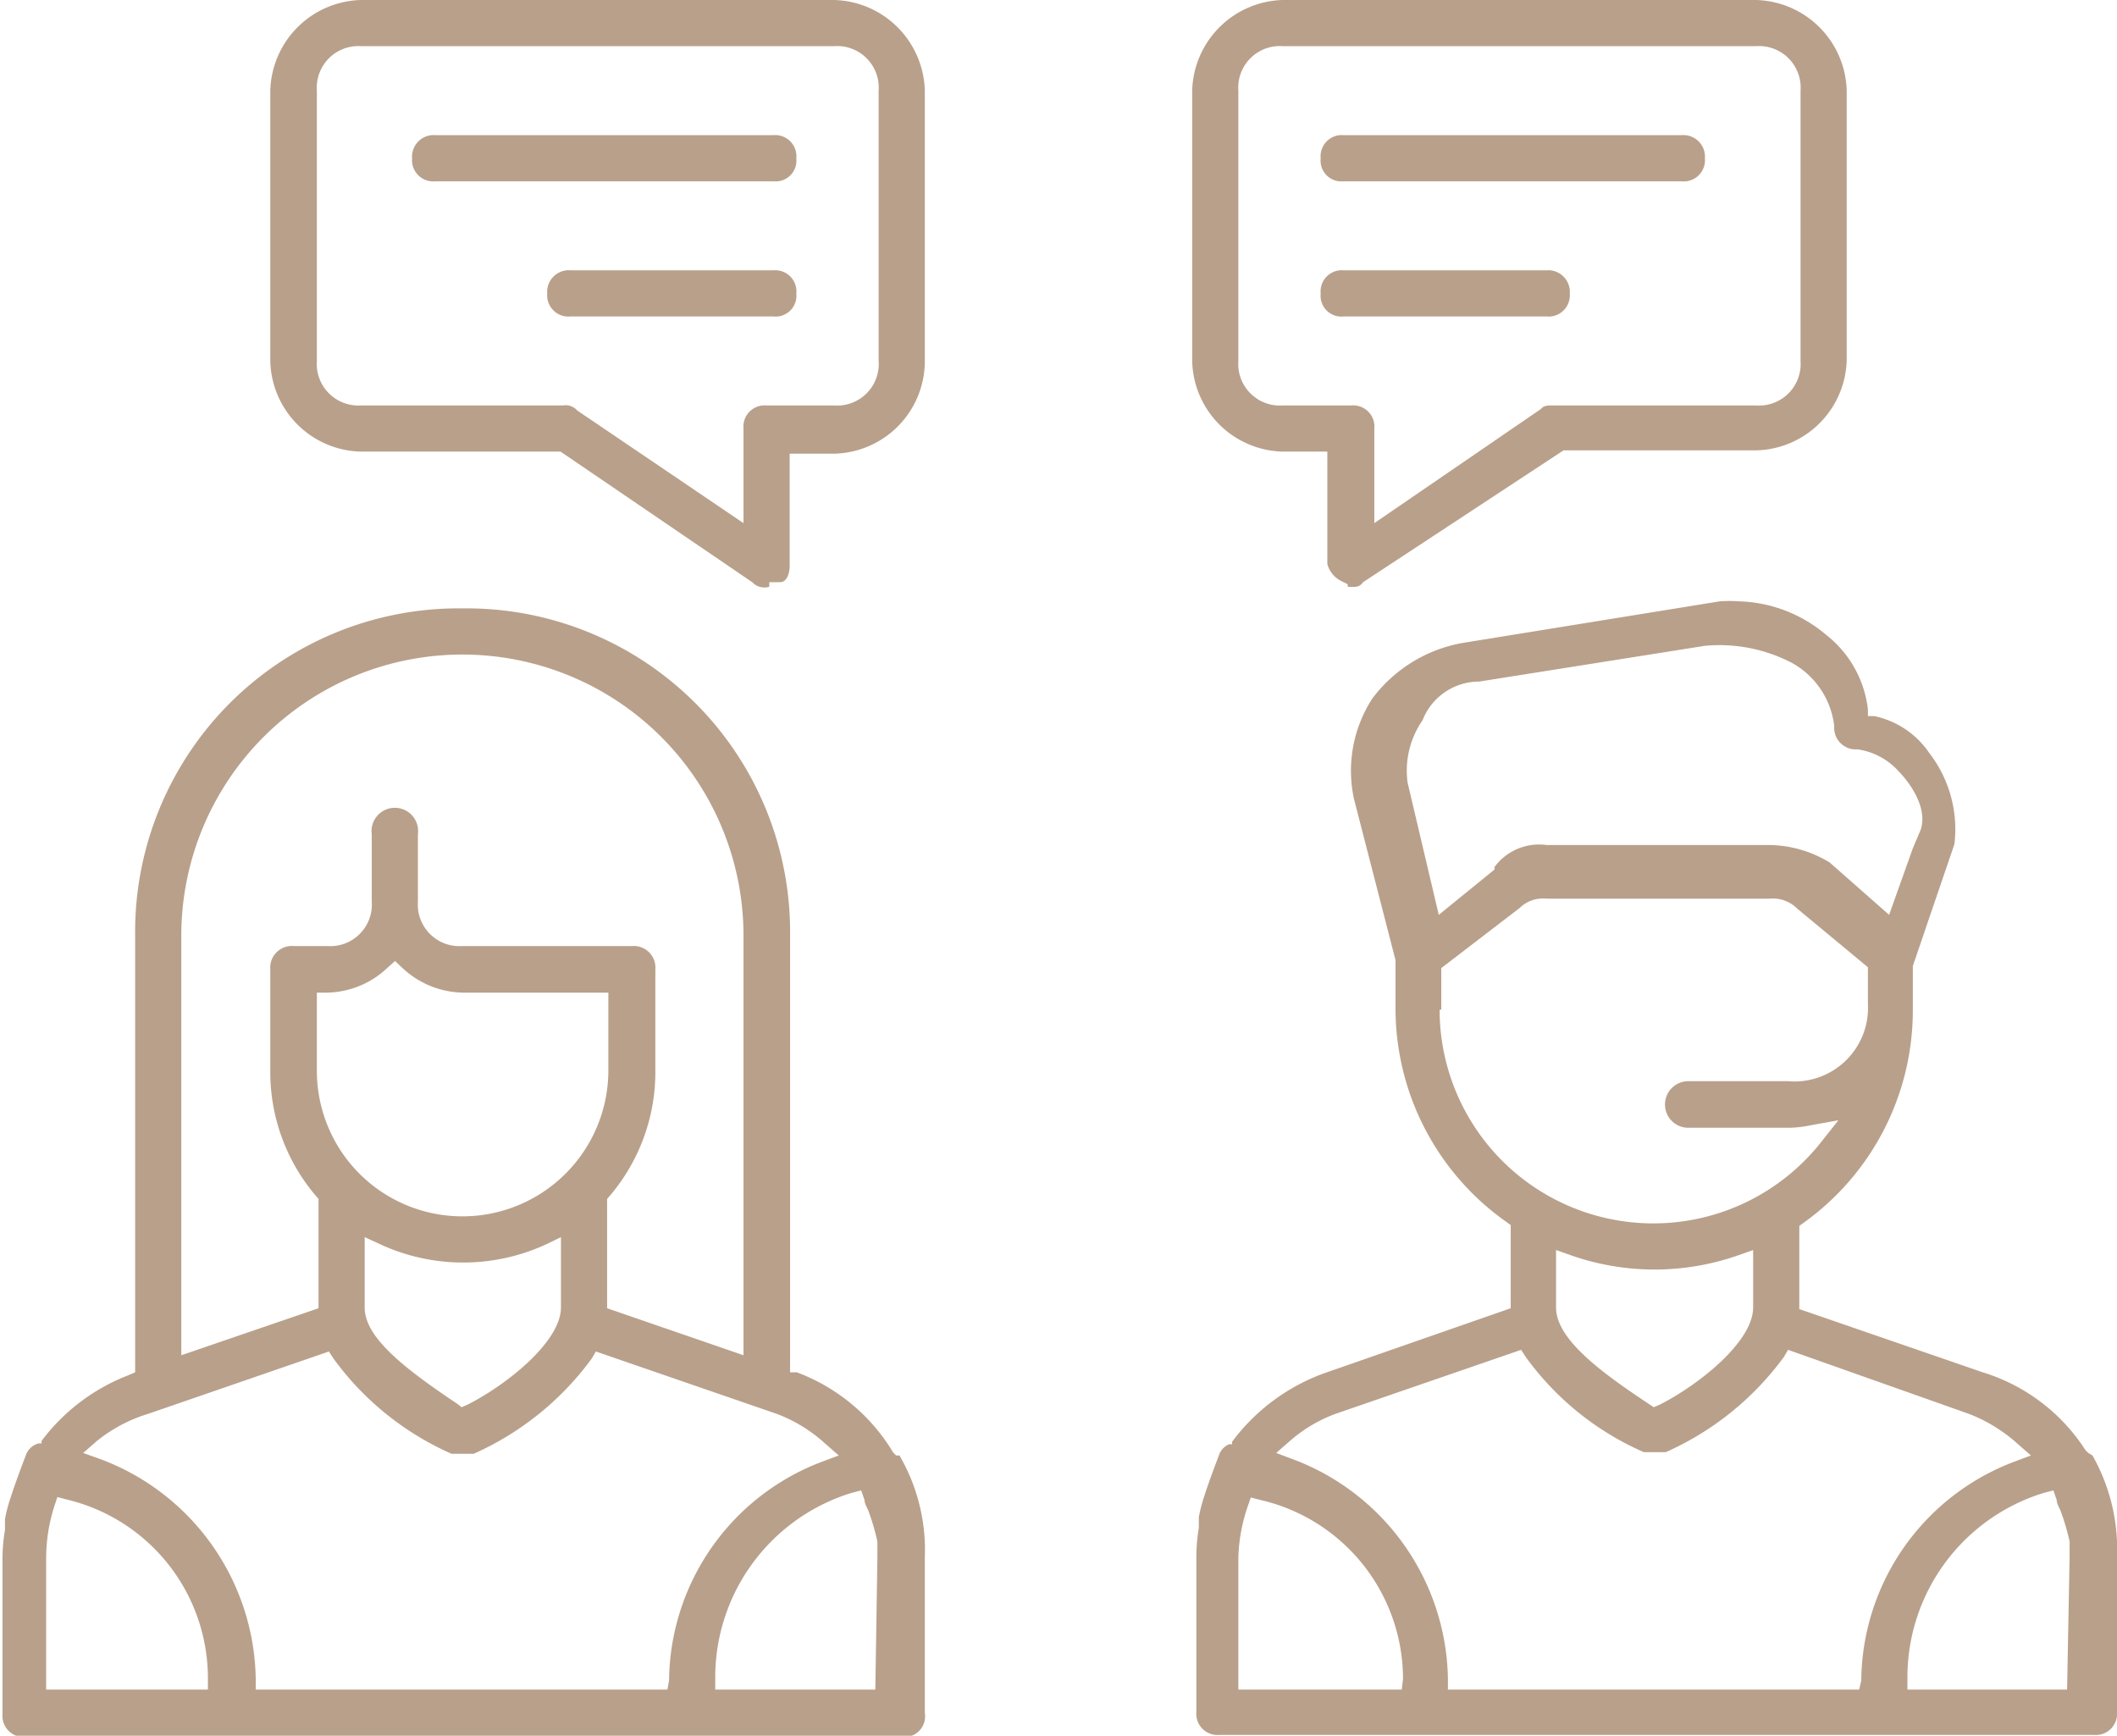
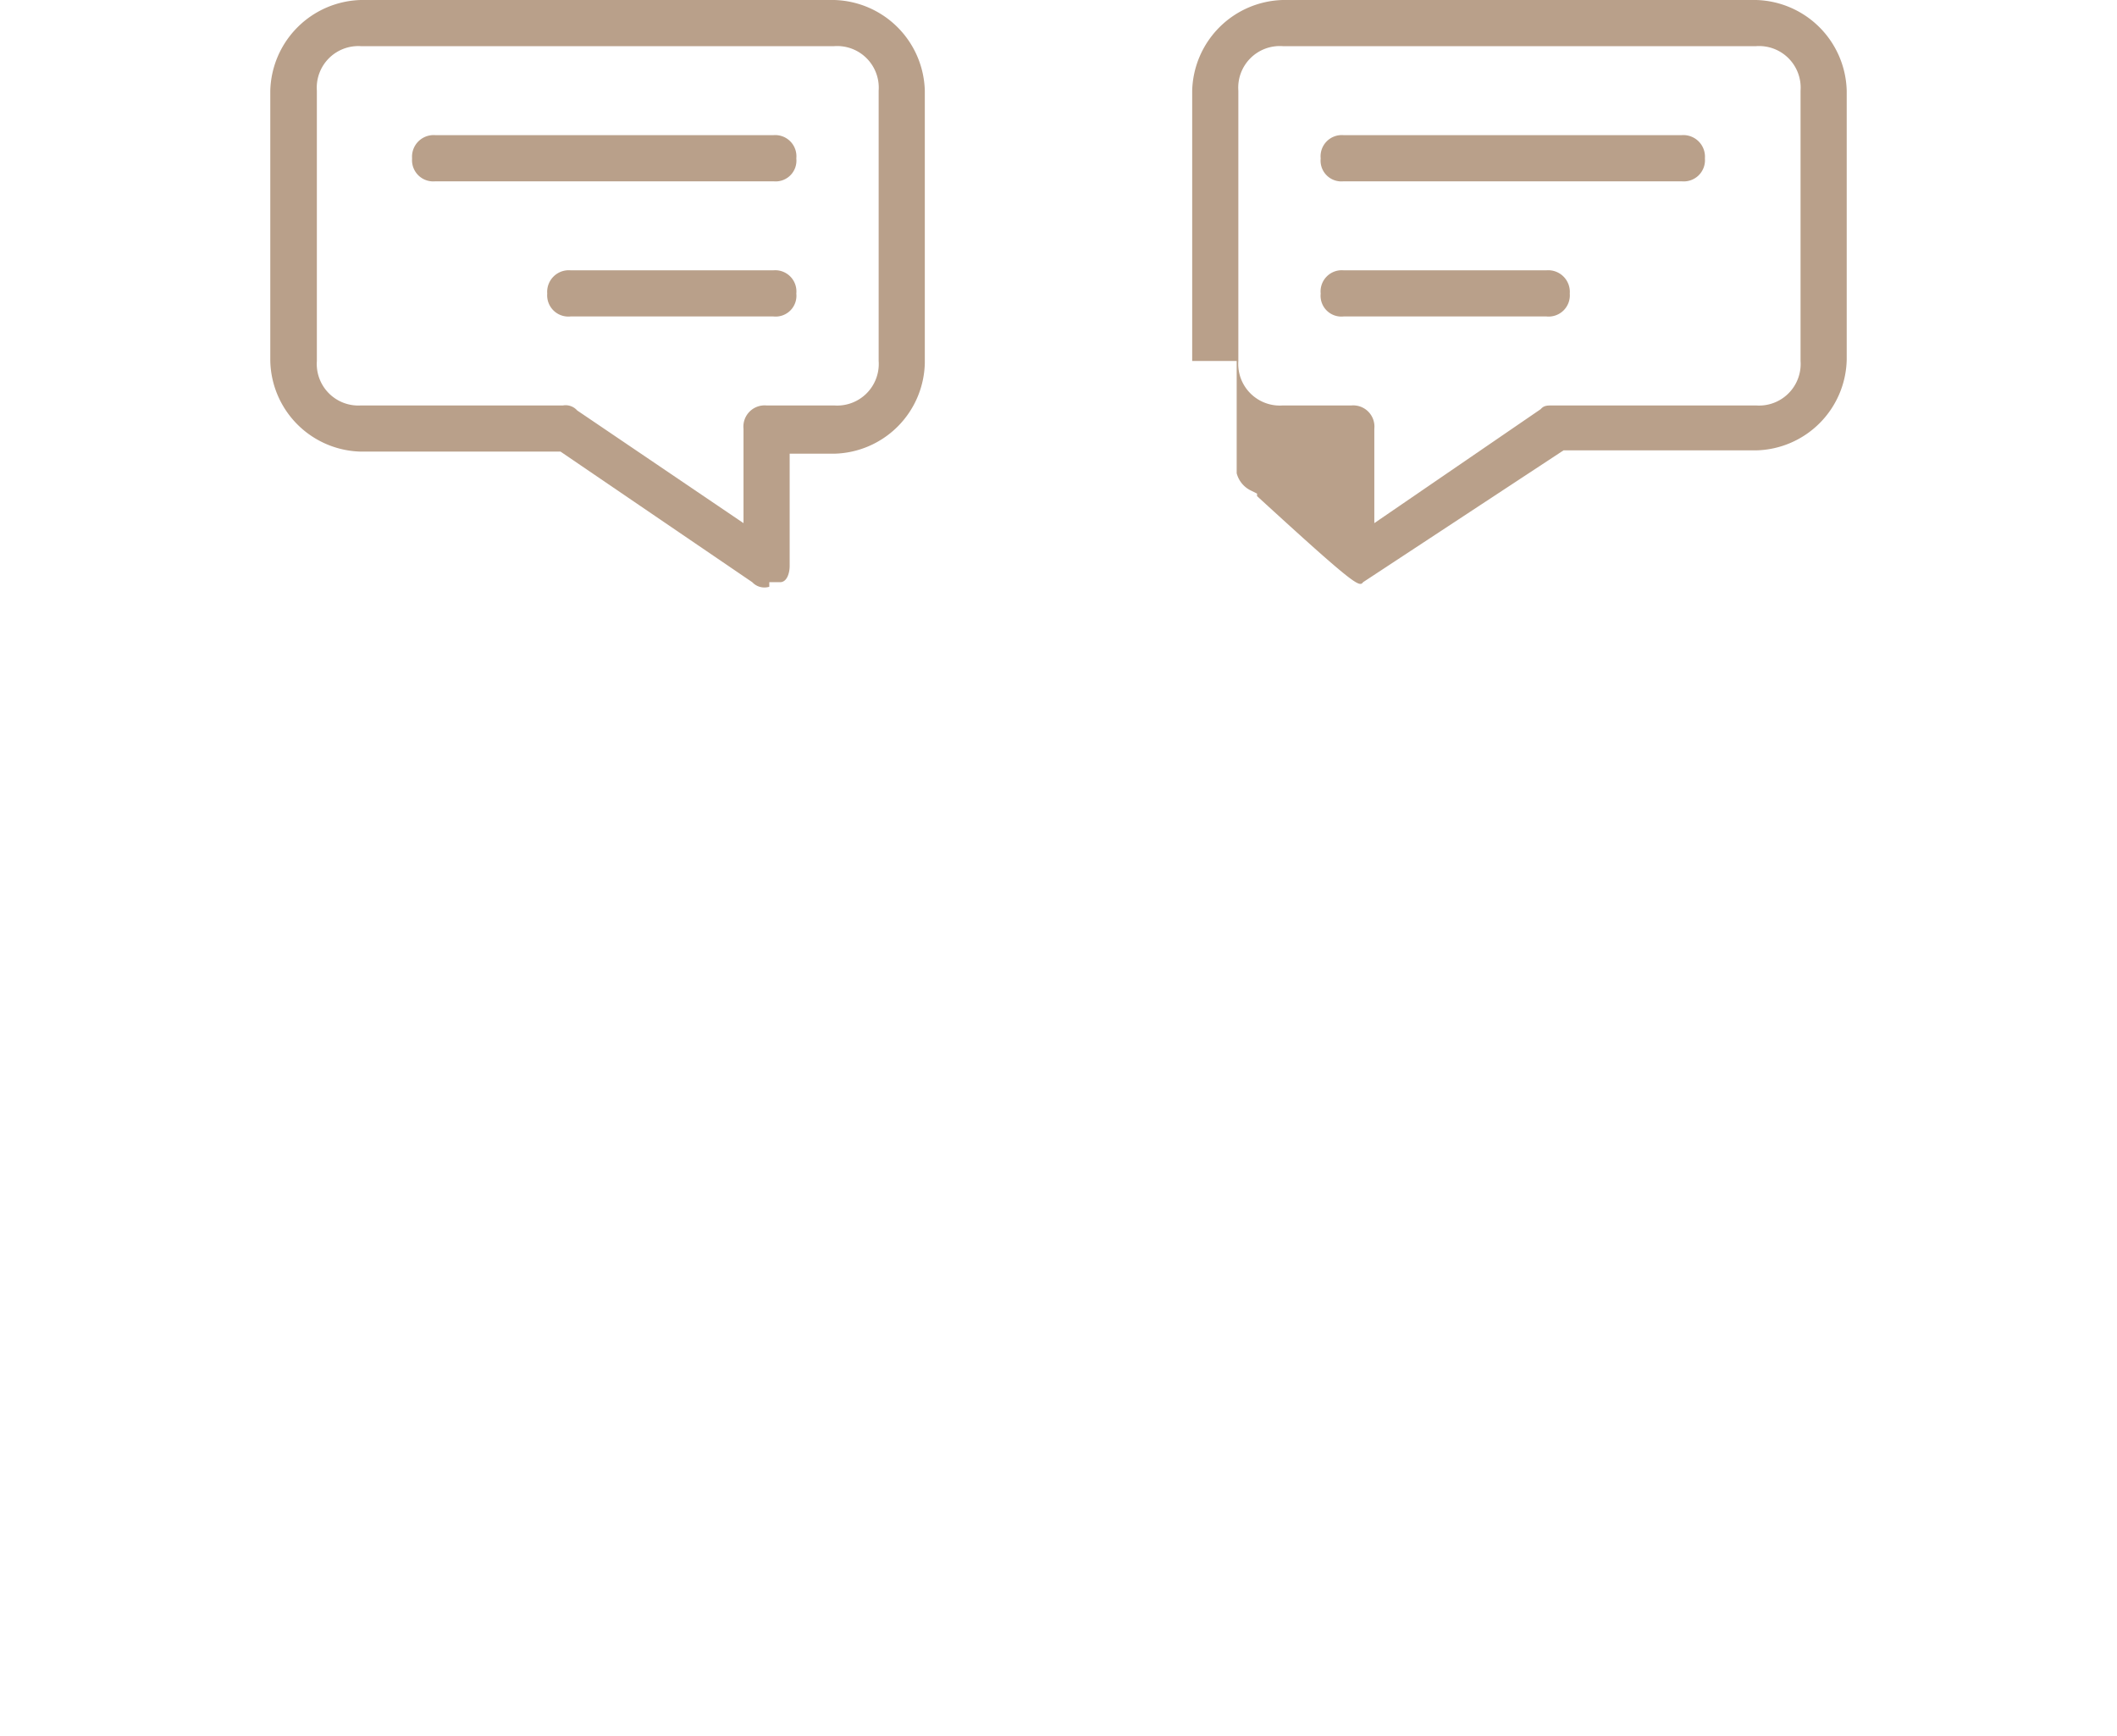
<svg xmlns="http://www.w3.org/2000/svg" viewBox="0 0 50.91 41.74">
  <defs>
    <style>.cls-1{fill:#b9a08a;}</style>
  </defs>
  <g id="Calque_2" data-name="Calque 2">
    <g id="Calque_1-2" data-name="Calque 1">
-       <path class="cls-1" d="M22.24,41.19V37.45A4.51,4.51,0,0,0,21.63,35s0,0-.08,0l-.07-.07A4.56,4.56,0,0,0,19.16,33L19,33V22.5a7.78,7.78,0,0,0-7.87-7.87A7.78,7.78,0,0,0,3.25,22.5V33l-.16.07A4.73,4.73,0,0,0,1,34.65l0,.06-.07,0A.44.44,0,0,0,.62,35c-.1.26-.24.63-.36,1a3.51,3.51,0,0,0-.14.53l0,.1,0,.16a4.2,4.2,0,0,0-.06.69v3.74a.51.51,0,0,0,.56.55H21.69A.5.5,0,0,0,22.24,41.19ZM4.36,22.5a6.76,6.76,0,0,1,13.52,0V32.59L14.6,31.46V29a.56.56,0,0,1,0-.07v-.1l.07-.08a4.59,4.59,0,0,0,1.09-3V23.31a.52.52,0,0,0-.56-.56H11.12a1,1,0,0,1-1.07-1.07V20.06a.56.56,0,1,0-1.11,0v1.62a1,1,0,0,1-1.07,1.07H7.06a.52.52,0,0,0-.56.56v2.44a4.59,4.59,0,0,0,1.09,3l.07.08,0,.19v2.44L4.36,32.59Zm6.76,6.75a3.5,3.5,0,0,1-3.5-3.5V23.87h.25a2.16,2.16,0,0,0,1.45-.6l.18-.16.17.16a2.18,2.18,0,0,0,1.45.6h3.51v1.88A3.51,3.51,0,0,1,11.12,29.25Zm2.37.5v1.69c0,.83-1.32,1.87-2.25,2.34l-.14.06L11,33.76c-1.38-.92-2.23-1.63-2.23-2.32V29.75l.37.17a4.76,4.76,0,0,0,4,0ZM5,40.63H1.11V37.45a4.13,4.13,0,0,1,.19-1.21L1.38,36l.23.06A4.42,4.42,0,0,1,5,40.37Zm11.05,0H6.15v-.26a5.74,5.74,0,0,0-3.73-5.28L2,34.94l.32-.28A3.65,3.65,0,0,1,3.56,34l4.35-1.5.11.17a7,7,0,0,0,2.84,2.29h.53a7.08,7.08,0,0,0,2.84-2.29l.1-.17L18.68,34a3.6,3.6,0,0,1,1.17.72l.32.28-.4.15a5.68,5.68,0,0,0-3.68,5.26Zm5,0H17.2v-.26a4.64,4.64,0,0,1,3.28-4.47l.23-.06.08.23c0,.1.07.19.1.28a5.46,5.46,0,0,1,.21.72v.08c0,.1,0,.2,0,.3Z" />
-       <path class="cls-1" d="M50.22,34.94l-.07-.07A4.51,4.51,0,0,0,47.68,33l-4.41-1.52v-2l.11-.08A6.28,6.28,0,0,0,46,24.28V23.23l1-2.93a3,3,0,0,0-.61-2.2,2.12,2.12,0,0,0-1.32-.88l-.15,0,0-.16a2.66,2.66,0,0,0-1-1.79,3.39,3.39,0,0,0-2.11-.81,3.27,3.27,0,0,0-.45,0l-6.18,1A3.47,3.47,0,0,0,33,16.8a3.2,3.2,0,0,0-.44,2.41l1,3.88v1.19a6.28,6.28,0,0,0,2.66,5.1l.11.08v2L31.91,33a4.8,4.8,0,0,0-2.28,1.67l0,.06-.07,0a.44.44,0,0,0-.23.22c-.12.32-.25.66-.36,1a3.85,3.85,0,0,0-.14.53l0,.11,0,.15a4.2,4.2,0,0,0-.06.69v3.74a.51.51,0,0,0,.56.55H50.35a.51.51,0,0,0,.56-.55V37.45A4.58,4.58,0,0,0,50.32,35ZM33.85,18.82a2.13,2.13,0,0,1,.36-1.5,1.46,1.46,0,0,1,1.36-.93L41,15.53a3.77,3.77,0,0,1,2.11.42,2,2,0,0,1,1,1.51.52.52,0,0,0,.56.56,1.64,1.64,0,0,1,1,.54c.15.15.71.8.52,1.39L46,20.4,45.43,22,44,20.74a2.86,2.86,0,0,0-1.46-.42H37.19a1.33,1.33,0,0,0-1.25.53l0,.06L34.6,22Zm.81,5.46v-1l1.89-1.45a.8.8,0,0,1,.64-.22h5.36a.83.83,0,0,1,.67.24l1.7,1.41v.88A1.77,1.77,0,0,1,43,26H40.6a.56.56,0,0,0,0,1.12H43a2.7,2.7,0,0,0,.54-.06l.67-.12-.42.53a5.14,5.14,0,0,1-9.17-3.19Zm7.5,5.78v1.38c0,.83-1.32,1.87-2.25,2.34l-.14.06-.12-.08c-1.13-.75-2.23-1.55-2.23-2.32V30.06l.34.12a6.08,6.08,0,0,0,4.06,0ZM33.71,40.63H29.78V37.45A4.13,4.13,0,0,1,30,36.24l.08-.23.23.06a4.42,4.42,0,0,1,3.43,4.3Zm11,0H34.82v-.26a5.74,5.74,0,0,0-3.73-5.28l-.4-.15.32-.28a3.49,3.49,0,0,1,1.22-.7l4.35-1.5.11.17a6.92,6.92,0,0,0,2.84,2.29h.53a7.08,7.08,0,0,0,2.84-2.29l.1-.17L47.35,34a3.78,3.78,0,0,1,1.17.72l.32.28-.4.15a5.68,5.68,0,0,0-3.68,5.26Zm5,0H45.87v-.26a4.64,4.64,0,0,1,3.28-4.47l.23-.06.08.23c0,.1.07.19.1.28a5.46,5.46,0,0,1,.21.72v.08c0,.1,0,.2,0,.3Z" />
      <path class="cls-1" d="M32.31,4.36h8.13A.51.51,0,0,0,41,3.81a.52.52,0,0,0-.56-.56H32.31a.51.51,0,0,0-.55.56A.5.5,0,0,0,32.31,4.36Z" />
      <path class="cls-1" d="M37.19,6.5H32.31a.51.51,0,0,0-.55.56.5.5,0,0,0,.55.55h4.88a.51.51,0,0,0,.56-.55A.52.52,0,0,0,37.19,6.5Z" />
-       <path class="cls-1" d="M32.78,14l4.82-3.17h4.63a2.23,2.23,0,0,0,2.18-2.18V2.18A2.24,2.24,0,0,0,42.23,0H30.85a2.24,2.24,0,0,0-2.18,2.18v6.5a2.23,2.23,0,0,0,2.18,2.18h1.07v2.7a.64.64,0,0,0,.35.42l.14.07v.06C32.62,14.12,32.69,14.12,32.78,14ZM30.85,9.75a1,1,0,0,1-1.07-1.07V2.18a1,1,0,0,1,1.07-1.07H42.23A1,1,0,0,1,43.3,2.18v6.5a1,1,0,0,1-1.07,1.07H37.35c-.15,0-.22,0-.3.09l-4,2.74V10.31a.51.51,0,0,0-.55-.56Z" />
+       <path class="cls-1" d="M32.78,14l4.82-3.17h4.63a2.23,2.23,0,0,0,2.18-2.18V2.18A2.24,2.24,0,0,0,42.23,0H30.85a2.24,2.24,0,0,0-2.18,2.18v6.5h1.07v2.7a.64.64,0,0,0,.35.42l.14.07v.06C32.62,14.12,32.69,14.12,32.78,14ZM30.85,9.75a1,1,0,0,1-1.07-1.07V2.18a1,1,0,0,1,1.07-1.07H42.23A1,1,0,0,1,43.3,2.18v6.5a1,1,0,0,1-1.07,1.07H37.35c-.15,0-.22,0-.3.09l-4,2.74V10.31a.51.51,0,0,0-.55-.56Z" />
      <path class="cls-1" d="M18.6,3.25H10.47a.52.52,0,0,0-.56.56.51.51,0,0,0,.56.55H18.6a.5.5,0,0,0,.55-.55A.51.51,0,0,0,18.6,3.25Z" />
      <path class="cls-1" d="M18.6,6.5H13.72a.52.52,0,0,0-.56.56.51.51,0,0,0,.56.55H18.6a.5.5,0,0,0,.55-.55A.51.51,0,0,0,18.6,6.5Z" />
      <path class="cls-1" d="M22.24,2.18A2.24,2.24,0,0,0,20.06,0H8.68A2.24,2.24,0,0,0,6.5,2.18v6.5a2.23,2.23,0,0,0,2.18,2.18h4.8L18.09,14a.4.4,0,0,0,.41.11V14h.26c.17,0,.23-.23.23-.39v-2.7h1.07a2.23,2.23,0,0,0,2.18-2.18Zm-1.11,6.5a1,1,0,0,1-1.07,1.07H18.43a.51.51,0,0,0-.55.56v2.27l-4-2.71a.37.37,0,0,0-.34-.12H8.68A1,1,0,0,1,7.62,8.68V2.18A1,1,0,0,1,8.68,1.11H20.06a1,1,0,0,1,1.07,1.07Z" />
    </g>
  </g>
</svg>